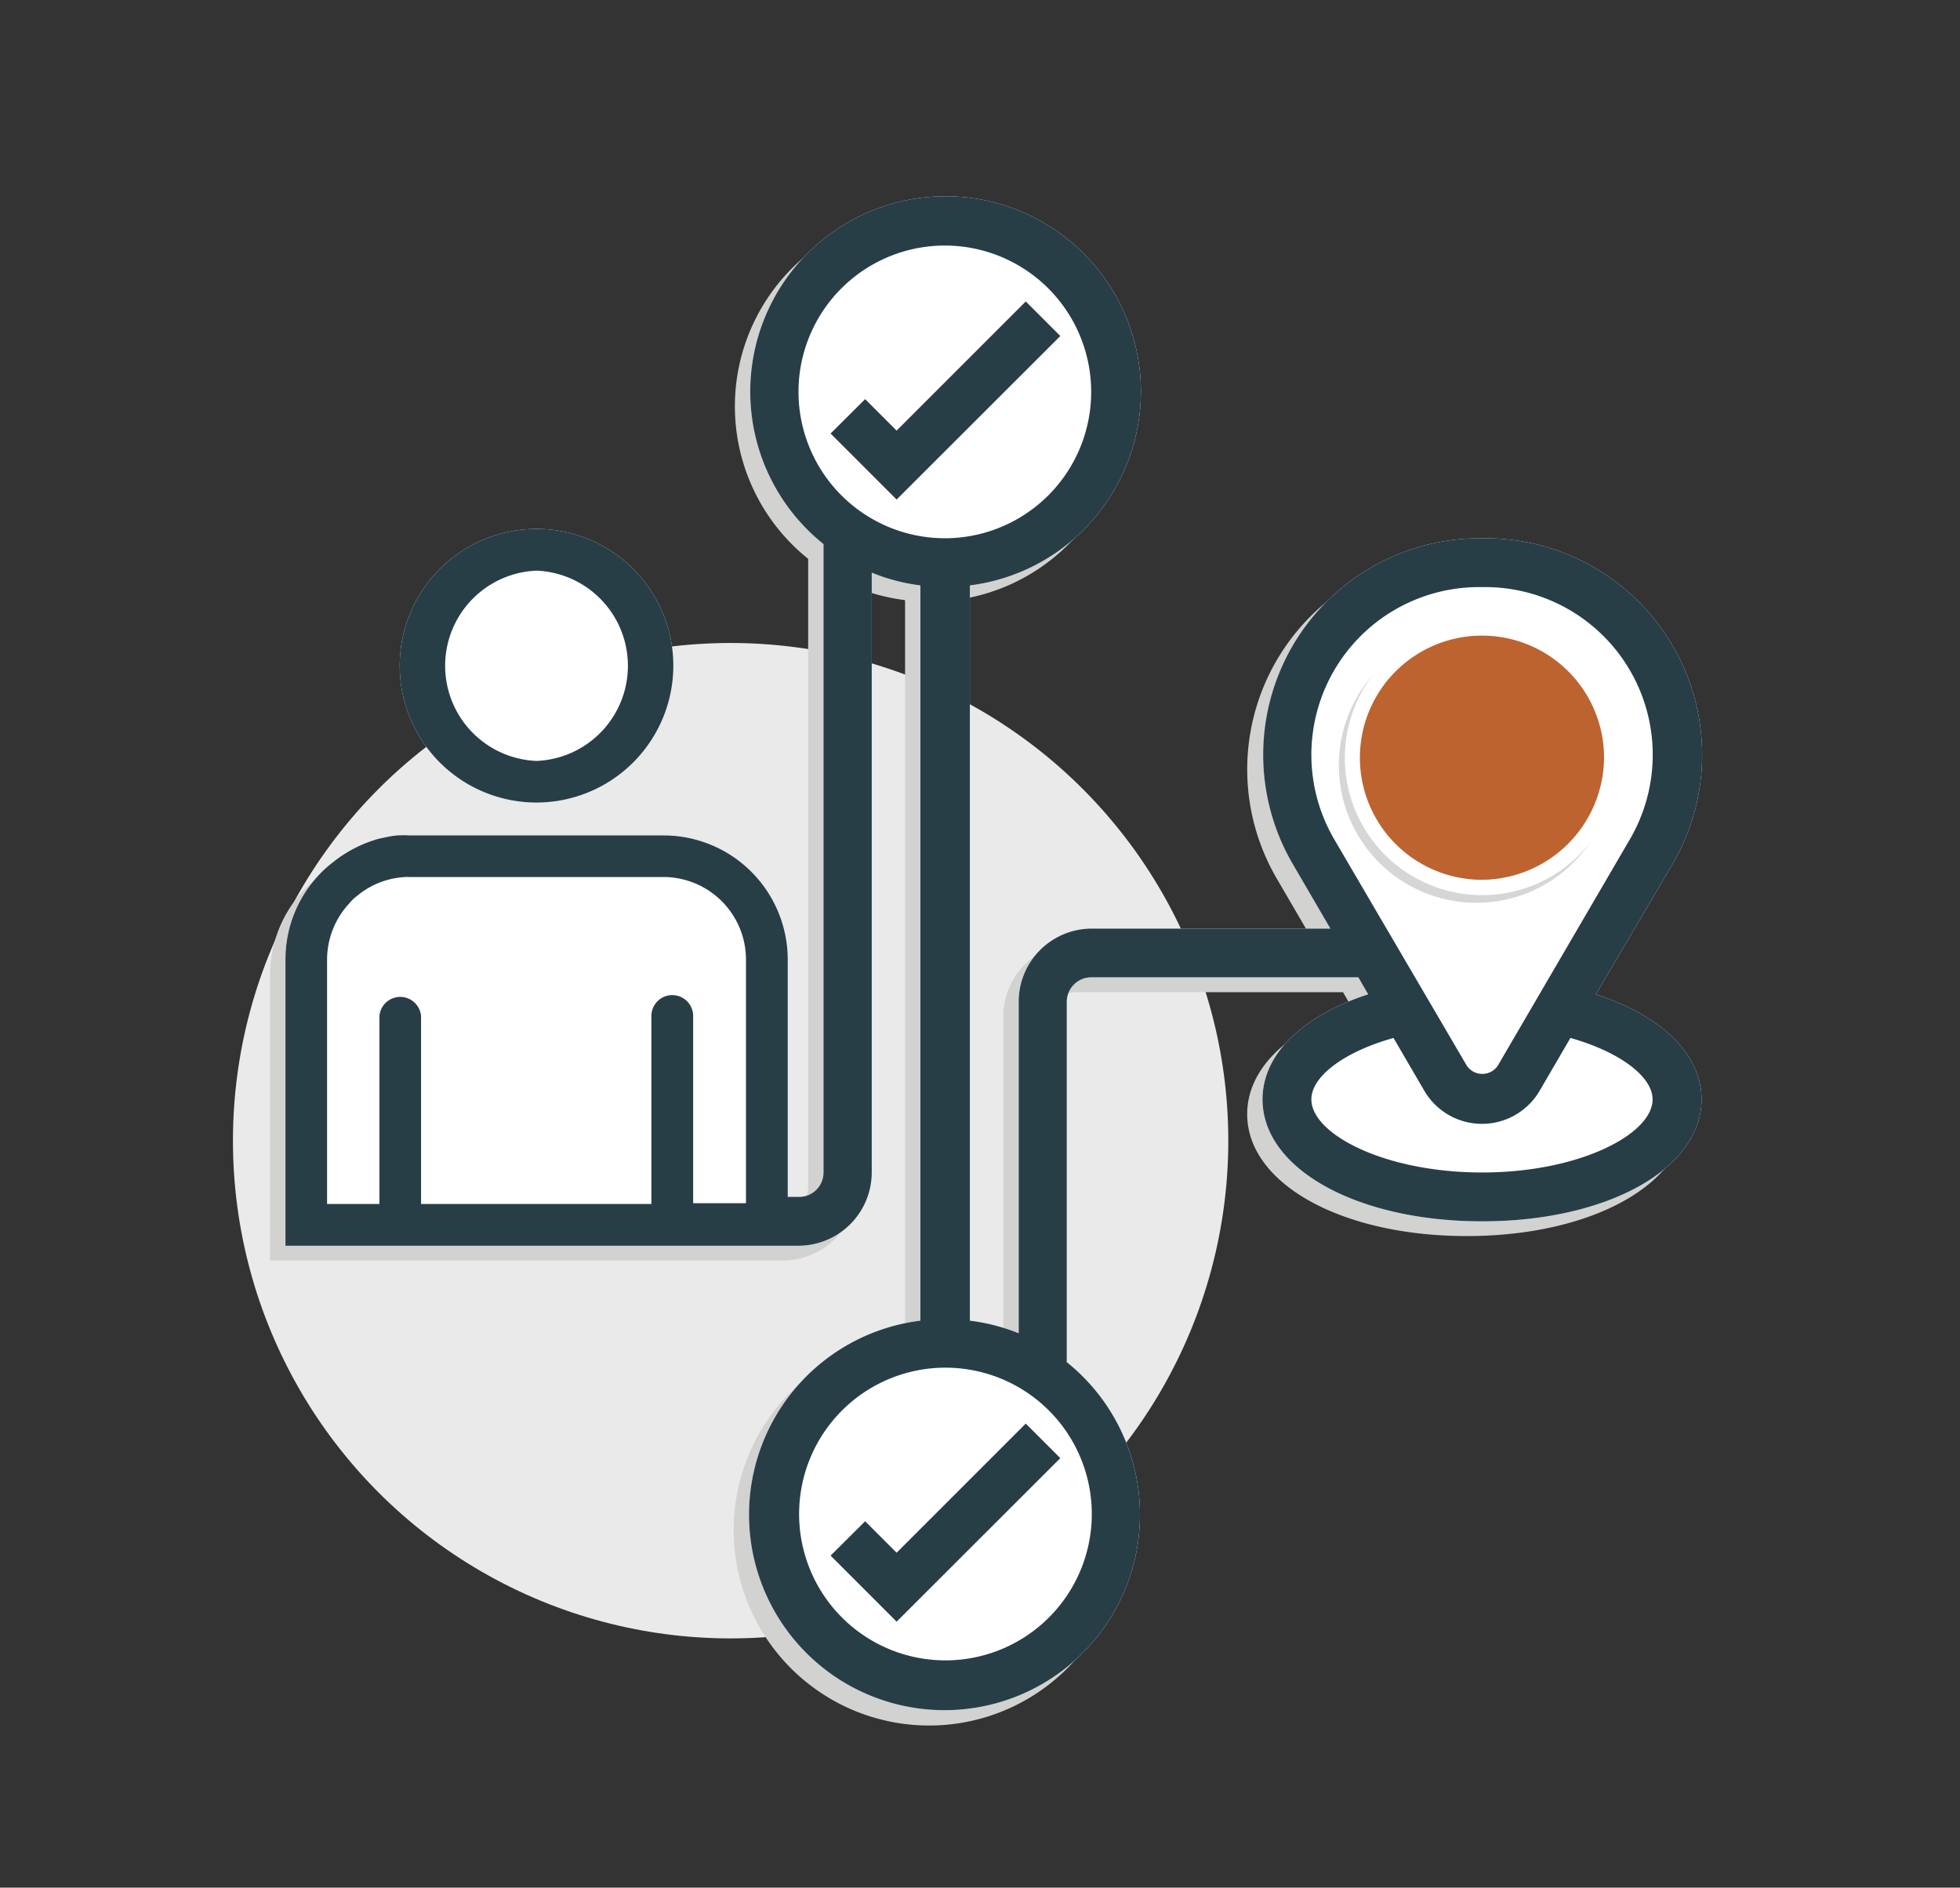
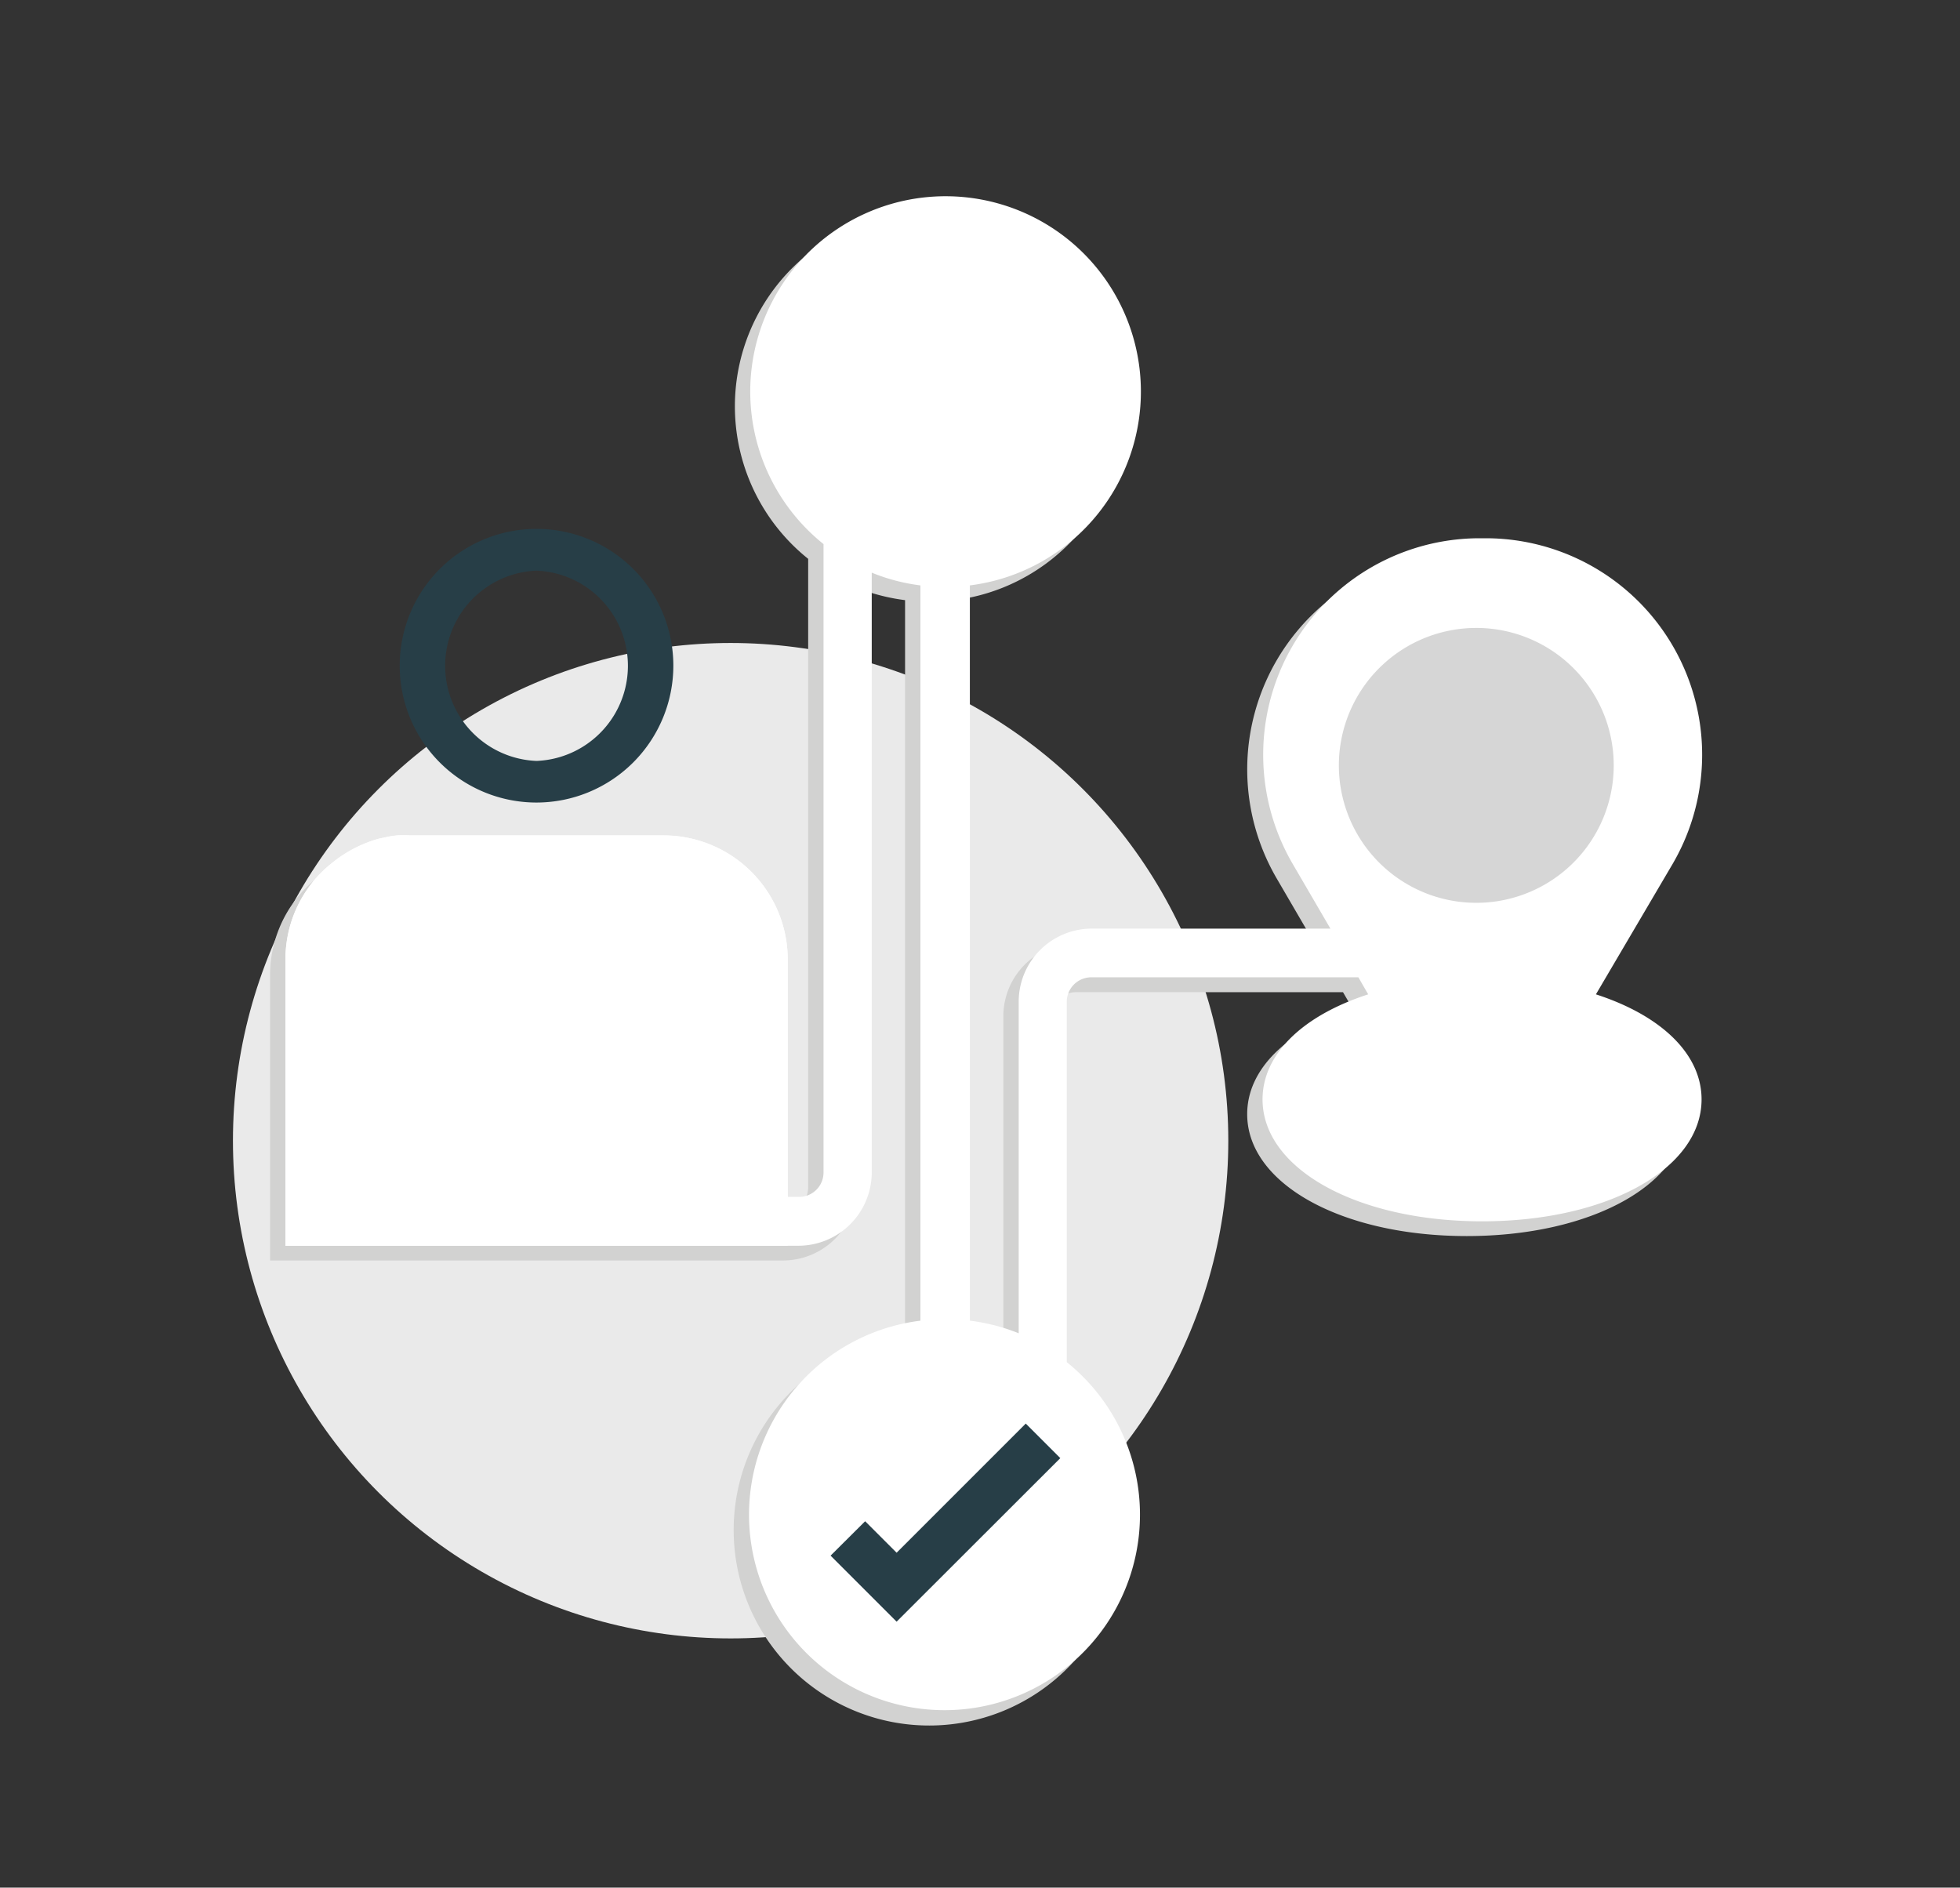
<svg xmlns="http://www.w3.org/2000/svg" id="Layer_1" data-name="Layer 1" viewBox="0 0 127.64 122.92">
  <rect x="0" y="0" width="127.64" height="122.92" fill="#333333" stroke="none" />
  <defs>
    <style>.cls-1{fill:#eaeaea;}.cls-2{fill:#d2d2d1;}.cls-3{fill:#fff;}.cls-4{fill:#273e47;}.cls-5{fill:#d6d6d6;}.cls-6{fill:#bd632f;}</style>
  </defs>
  <circle class="cls-1" cx="47.58" cy="74.28" r="32.41" />
  <path class="cls-2" d="M102.93,65.71l5-8.5A14.1,14.1,0,0,0,95.72,36h-.41a14.1,14.1,0,0,0-12.17,21.2l2.46,4.22H70.1a4.76,4.76,0,0,0-4.76,4.76V87.78A12.62,12.62,0,0,0,62.16,87V39.08a12.72,12.72,0,1,0-9.53-2.69V77.31A1.59,1.59,0,0,1,51,78.9H50.3V63.43a8.09,8.09,0,0,0-8.08-8.07H25.67a7,7,0,0,0-.8,0,6,6,0,0,0-.61.09c-.19,0-.38.08-.57.13A8.22,8.22,0,0,0,20.87,57l-.43.35a5,5,0,0,0-.42.37,8.05,8.05,0,0,0-2.43,5.77V82.08H51a4.78,4.78,0,0,0,4.77-4.77V38.26a12.85,12.85,0,0,0,3.17.82V87a12.73,12.73,0,1,0,9.53,2.7V66.19a1.59,1.59,0,0,1,1.59-1.58H87.46l.64,1.1c-4.29,1.39-6.88,3.91-6.88,6.84,0,4.53,6.15,7.94,14.3,7.94s14.29-3.41,14.29-7.94C109.81,69.62,107.22,67.1,102.93,65.71ZM47.58,70.76v8.61H44.14V67.13a1.36,1.36,0,0,0-2.72,0V79.37h-15V67.13a1.36,1.36,0,1,0-2.71,0V79.37H20.3V63.44A5.4,5.4,0,0,1,21.59,60c.13-.14.25-.29.38-.42s.29-.24.43-.36a5.33,5.33,0,0,1,3-1.11,1.9,1.9,0,0,1,.25,0H42.22a5.38,5.38,0,0,1,5.36,5.36Z" />
  <path class="cls-3" d="M103.93,64.75l5-8.5a14.1,14.1,0,0,0-12.17-21.2h-.41a14.1,14.1,0,0,0-12.17,21.2l2.46,4.22H71.1a4.76,4.76,0,0,0-4.76,4.76V86.82A12.62,12.62,0,0,0,63.16,86V38.12a12.72,12.72,0,1,0-9.53-2.69V76.35A1.59,1.59,0,0,1,52,77.94H51.3V62.47a8.09,8.09,0,0,0-8.08-8.07H26.67a7,7,0,0,0-.8,0,6,6,0,0,0-.61.09l-.57.12A8.43,8.43,0,0,0,21.87,56l-.43.34c-.15.13-.29.25-.42.38a8,8,0,0,0-2.43,5.76V81.12H52a4.78,4.78,0,0,0,4.77-4.77V37.29a12.44,12.44,0,0,0,3.17.83V86a12.73,12.73,0,1,0,9.53,2.7V65.23a1.6,1.6,0,0,1,1.59-1.59H88.46l.64,1.11c-4.29,1.39-6.88,3.91-6.88,6.84,0,4.52,6.15,7.94,14.3,7.94s14.29-3.42,14.29-7.94C110.81,68.66,108.22,66.14,103.93,64.75Zm-55.35,5v8.6H45.14V66.16a1.36,1.36,0,0,0-2.72,0V78.4h-15V66.16a1.36,1.36,0,0,0-2.71,0V78.4H21.3V62.47A5.39,5.39,0,0,1,22.59,59c.13-.14.25-.29.38-.42s.29-.24.43-.36a5.33,5.33,0,0,1,3-1.11,1.9,1.9,0,0,1,.25,0H43.22a5.38,5.38,0,0,1,5.36,5.36Z" />
-   <path class="cls-3" d="M43.85,43.35a8.91,8.91,0,1,0-8.91,8.91A8.92,8.92,0,0,0,43.85,43.35Z" />
  <path class="cls-3" d="M43.22,54.4H26.67a7,7,0,0,0-.8,0,6,6,0,0,0-.61.09l-.58.12A8.48,8.48,0,0,0,21.87,56l-.43.34c-.15.13-.29.25-.42.38a8,8,0,0,0-2.43,5.76V81.12H51.3V62.47A8.09,8.09,0,0,0,43.22,54.4Z" />
  <path class="cls-4" d="M43.85,43.35a8.91,8.91,0,1,0-8.91,8.91A8.92,8.92,0,0,0,43.85,43.35Zm-8.91,6.2a6.2,6.2,0,0,1,0-12.39h0a6.2,6.2,0,0,1,0,12.39Z" />
  <polygon class="cls-4" points="58.39 101.11 56.34 99.06 54.09 101.3 58.39 105.6 69.05 94.95 66.8 92.7 58.39 101.11" />
-   <polygon class="cls-4" points="66.8 19.63 58.39 28.04 56.34 25.99 54.09 28.23 58.39 32.53 69.05 21.88 66.8 19.63" />
-   <path class="cls-4" d="M103.93,64.75l5-8.5a14.1,14.1,0,0,0-12.17-21.2h-.41a14.1,14.1,0,0,0-12.17,21.2l2.46,4.22H71.1a4.76,4.76,0,0,0-4.76,4.76V86.82A12.62,12.62,0,0,0,63.16,86V38.12a12.72,12.72,0,1,0-9.53-2.69V76.35A1.59,1.59,0,0,1,52,77.94H51.3V62.47a8.09,8.09,0,0,0-8.08-8.07H26.67a7,7,0,0,0-.8,0,6,6,0,0,0-.61.09l-.57.12A8.43,8.43,0,0,0,21.87,56l-.43.34c-.15.13-.29.25-.42.38a8,8,0,0,0-2.43,5.76V81.12H52a4.78,4.78,0,0,0,4.77-4.77V37.29a12.44,12.44,0,0,0,3.17.83V86a12.73,12.73,0,1,0,9.53,2.7V65.23a1.6,1.6,0,0,1,1.59-1.59H88.46l.64,1.11c-4.29,1.39-6.88,3.91-6.88,6.84,0,4.52,6.15,7.94,14.3,7.94s14.29-3.42,14.29-7.94C110.81,68.66,108.22,66.14,103.93,64.75Zm-55.35,5v8.6H45.14V66.16a1.36,1.36,0,0,0-2.72,0V78.4h-15V66.16a1.36,1.36,0,0,0-2.71,0V78.4H21.3V62.47A5.39,5.39,0,0,1,22.59,59c.13-.14.25-.29.38-.42s.29-.24.43-.36a5.33,5.33,0,0,1,3-1.11,1.9,1.9,0,0,1,.25,0H43.22a5.38,5.38,0,0,1,5.36,5.36ZM52,25.52a9.53,9.53,0,1,1,9.53,9.53A9.54,9.54,0,0,1,52,25.52ZM71.1,98.59a9.53,9.53,0,1,1-9.53-9.53A9.53,9.53,0,0,1,71.1,98.59ZM86.88,54.64a10.92,10.92,0,0,1,9.43-16.41h.41a10.92,10.92,0,0,1,9.43,16.41L97.53,69.41a1.22,1.22,0,0,1-2,0Zm9.64,21.71c-6.37,0-11.12-2.51-11.12-4.76,0-1.52,2.19-3.12,5.35-4l2,3.43a4.35,4.35,0,0,0,7.52,0l2-3.43c3.16.89,5.35,2.49,5.35,4C107.63,73.84,102.88,76.35,96.52,76.35Z" />
  <path class="cls-5" d="M96.09,40.89a8.95,8.95,0,1,0,9,8.94A8.95,8.95,0,0,0,96.09,40.89Z" />
-   <path class="cls-3" d="M96.52,40.41a8.94,8.94,0,1,0,8.94,8.94A9,9,0,0,0,96.52,40.41Z" />
-   <path class="cls-6" d="M104.46,49.35a7.95,7.95,0,1,0-7.94,7.94A8,8,0,0,0,104.46,49.35Z" />
</svg>